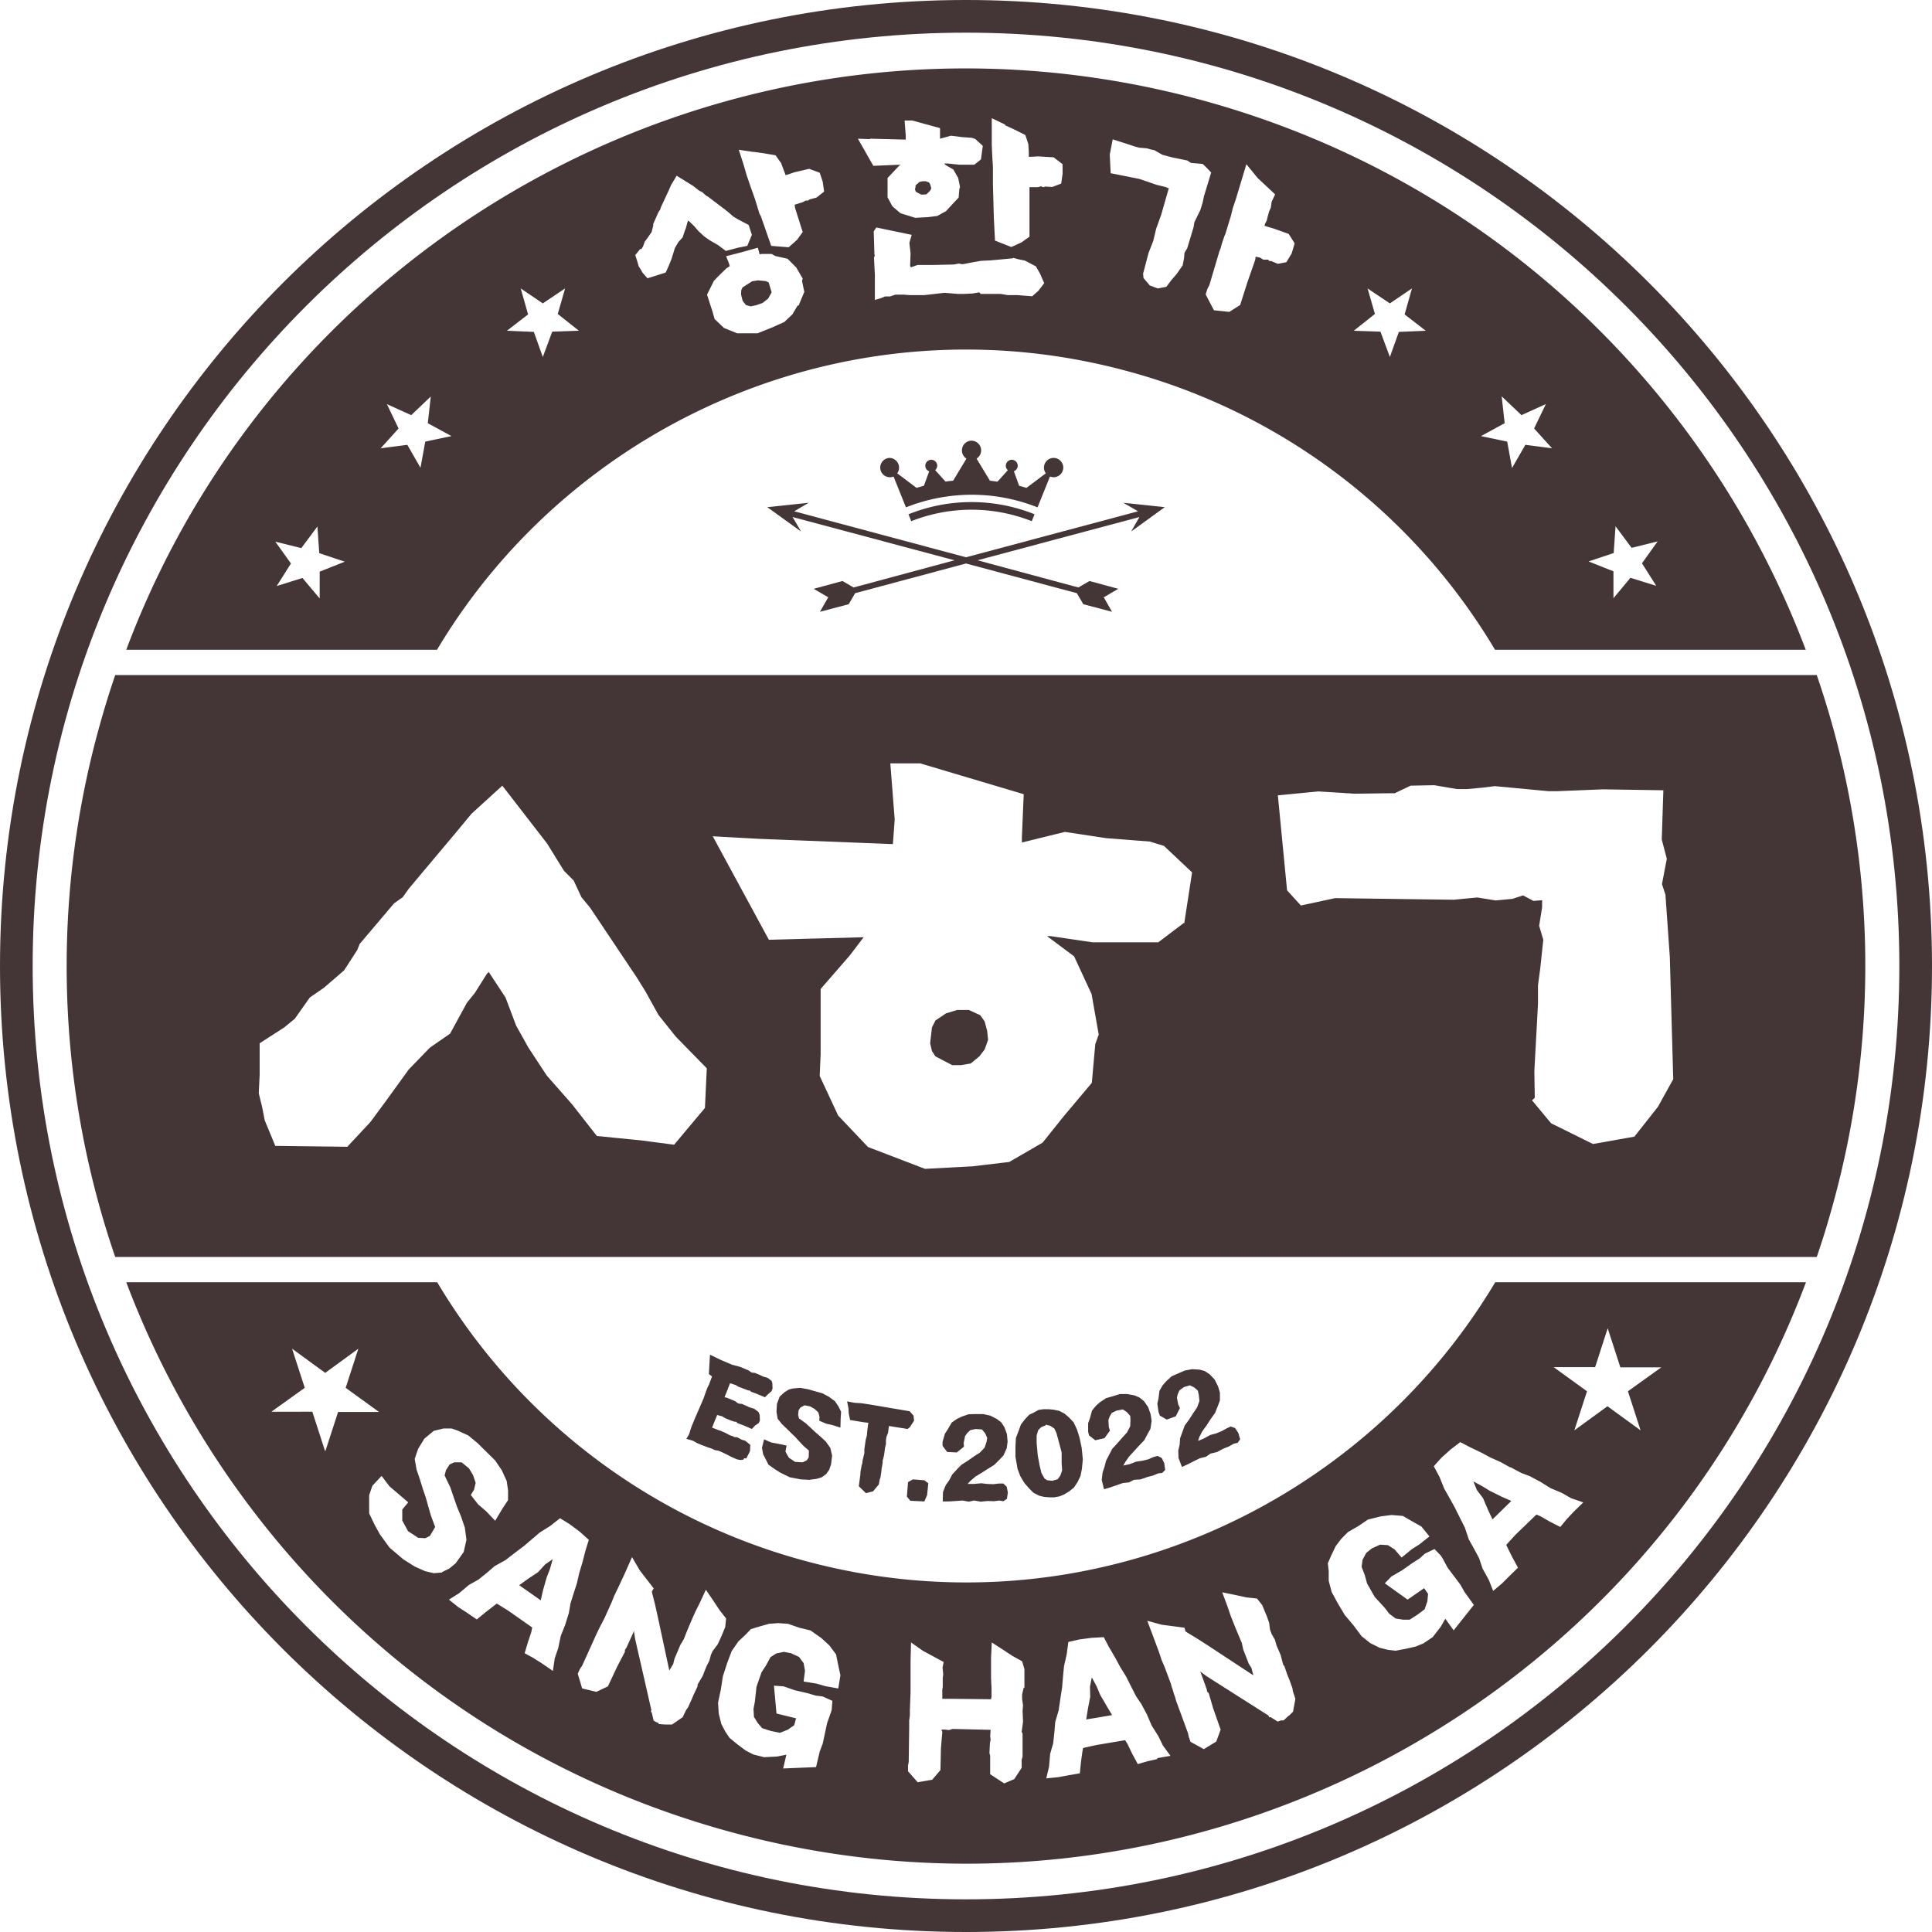
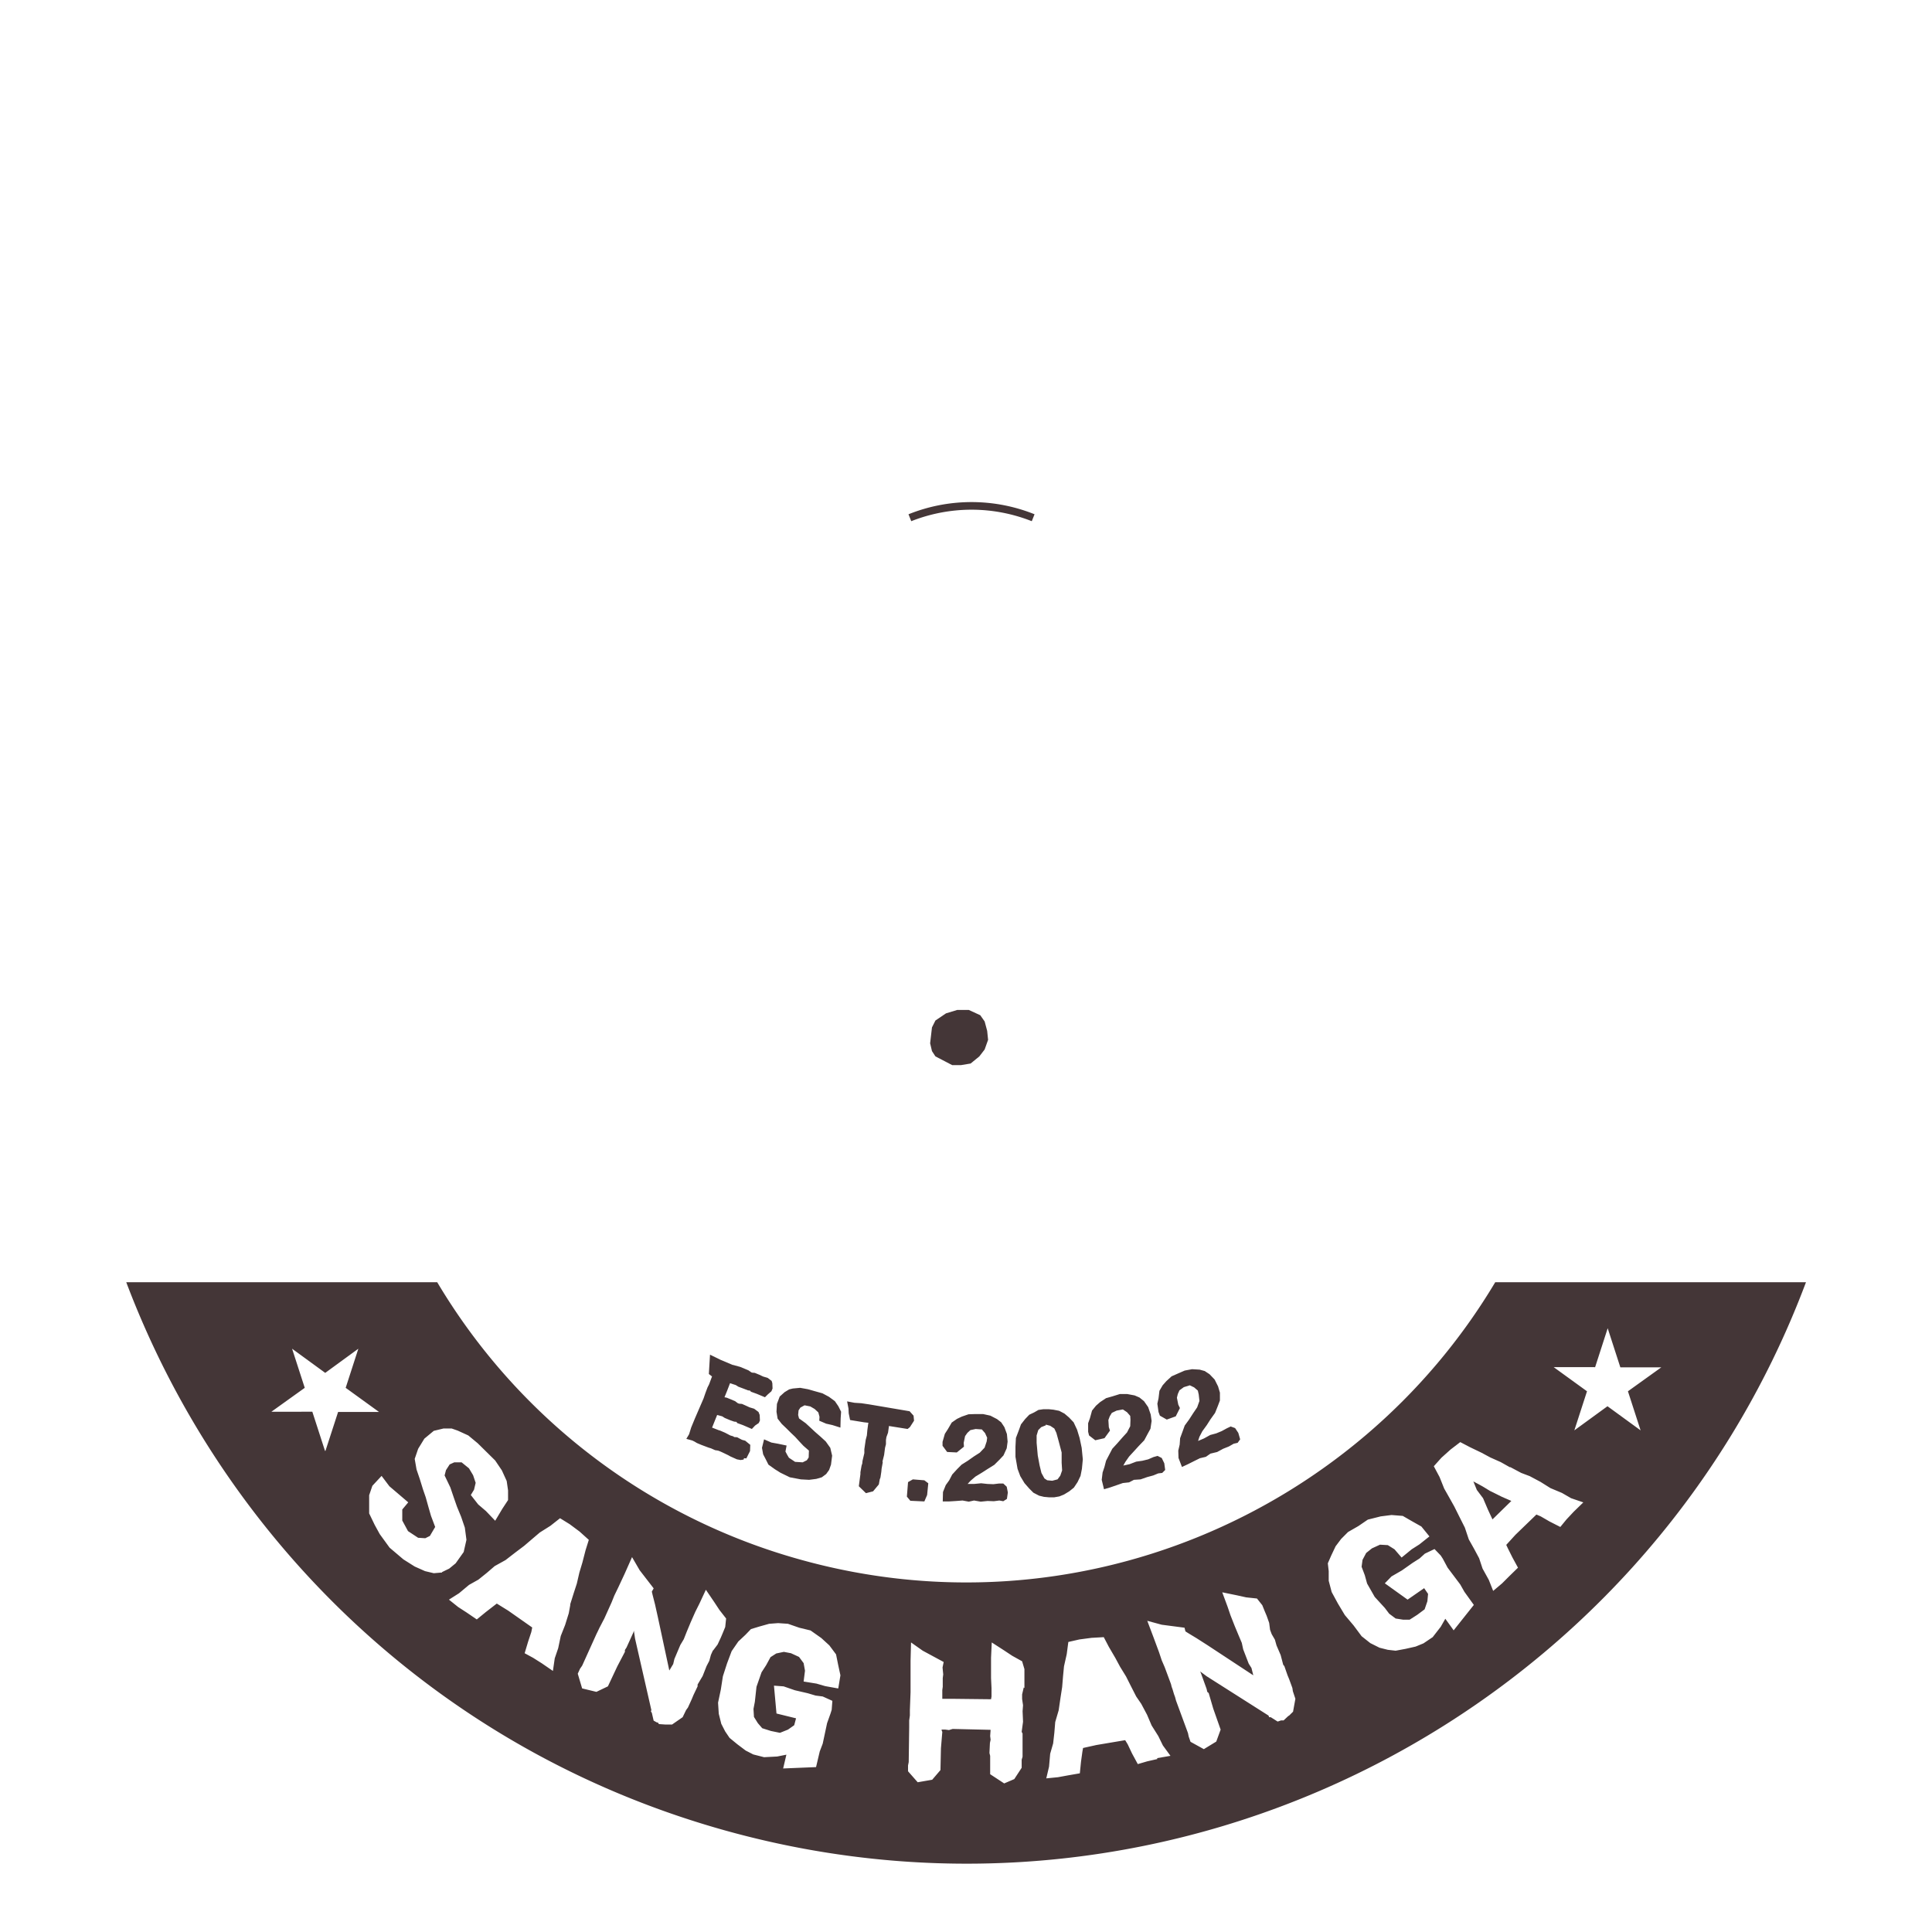
<svg xmlns="http://www.w3.org/2000/svg" width="65" height="65" fill="none">
-   <path d="M32.5 0C14.548 0 0 14.548 0 32.5 0 50.452 14.548 65 32.5 65 50.452 65 65 50.452 65 32.5 65 14.548 50.452 0 32.5 0Zm0 63.901c-17.341 0-31.401-14.06-31.401-31.401S15.159 1.099 32.5 1.099 63.901 15.159 63.901 32.5 49.841 63.901 32.5 63.901Z" fill="#443637" />
-   <path d="m18.107 52.89-.348.232-.279.201-.015.008.727.51.078-.34.123-.433.109-.279.093-.333-.256.178-.232.256ZM14.703 21.86c4.673-7.83 14.168-11.901 23.376-9.332a20.646 20.646 0 0 1 12.219 9.332h10.454c-3.281-8.682-10.5-15.747-20.135-18.44C25.42-.82 9.688 7.36 4.248 21.86h10.454Zm12.133-11.584-.178.302-.271.255-.395.178-.503.202h-.688l-.441-.178-.318-.302-.07-.248-.185-.572.232-.465.14-.147.278-.27.116-.078-.039-.124-.085-.209.511-.131.557-.155.062.224.062-.015h.34l.124.07.41.092.294.294.217.372-.023.077.077.372-.193.464-.031-.008Zm27.455 8.326.062-.897.541.727.875-.216-.527.735.48.758-.867-.27-.572.688v-.905l-.836-.333.859-.287h-.015Zm-3.761-5.261.658.626.82-.371-.395.82.604.666-.898-.117-.449.782-.162-.89-.882-.185.797-.434-.1-.897h.007Zm-4.52-3.637.751.503.743-.503-.247.874.712.55-.906.038-.302.844-.317-.852-.898-.03.712-.565-.247-.86Zm-4.936-1.378.03-.116.055-.162.031-.093.039-.093.185-.604.062-.255.1-.294.357-1.184.379.464.588.55-.116.247-.03.202-.055.123-.054.194-.024.108-.061.116-.016.07.317.093.496.178.2.317-.1.34-.178.294-.286.055-.224-.093h-.062l-.04-.047h-.162l-.116-.07-.139-.03-.015.046v.047l-.264.758-.247.774-.364.232-.518-.054-.279-.534.062-.194.062-.116.34-1.145.047-.116v-.008Zm-3.66-3.644.44.139.326.108.147.039.263.023.131.039.117.023.27.155.318.085.526.108.108.078.403.038.108.1.178.187-.24.789-.046.217-.078.255-.201.41-.03.178-.21.696-.093.155-.015.186-.047.24-.2.286-.186.217-.163.216-.286.055-.271-.101-.21-.248-.015-.147.186-.704.155-.394.1-.418.17-.472.233-.813.023-.07-.116-.046-.31-.077-.564-.194-.968-.193-.03-.627.1-.518h-.023Zm-3.606-.472.317.147.371.185.101.302.016.263v.17l.325-.015.51.03.302.233v.317l-.046.333-.302.116-.24-.015-.062.023-.07-.031-.116.03h-.278v1.665l-.271.193-.34.155-.55-.217-.039-.781-.03-1.115v-.572l-.024-.395-.015-.364v-.89l.456.217-.015.016Zm.278 4.464.17.047.225.046.371.194.14.247.139.318-.193.255-.21.186-.51-.039H33.9l-.233-.039h-.673l-.046-.054-.224.039-.287.015h-.209l-.449-.038-.673.077h-.495l-.217-.015h-.27l-.178.061h-.17l-.132.055-.21.062v-.852l-.03-.572.03-.085-.015-.016-.023-.781.085-.132 1.192.248-.078.27.04.356-.016.426.03.039.225-.078h.55l.665-.015.17-.031.124.023.317-.062.31-.054.325-.015.75-.07v-.016Zm-4.82-4.008 1.207.031v-.14l-.039-.502h.263l.929.255v.356l.371-.1.371.046.318.023.124.039.255.232-.062.457-.224.178h-.511l-.38-.04h-.123l.054.055.256.147.162.286.062.302-.023.07-.024.286-.247.263-.178.194-.294.162-.31.039-.433.023-.495-.155-.271-.232-.163-.302v-.65l.395-.418.046-.03-.92.038-.519-.913.41.016-.007-.016Zm-3.924.441.34.047.41.07.187.262.093.248.061.162.294-.1.496-.116.356.131.1.302.047.333-.256.201-.232.062-.054.039h-.077l-.101.054-.27.085v.03l.022.11.248.78-.193.264-.279.248-.588-.047-.348-.998-.047-.085-.147-.48-.038-.108-.132-.372-.116-.34-.1-.348-.163-.503.51.077-.023-.008Zm-3.768 3.281.062-.1.054-.155.093-.124.14-.201.053-.21v-.061l.178-.402.054-.078.031-.093.256-.55.085-.193.186-.309.549.34.209.163.108.054.109.1.1.063.55.417.116.093.17.147.155.093.356.186.108.333-.155.371-.31.062-.41.108-.27-.2-.271-.156-.186-.131-.193-.178-.147-.17-.178-.17-.023-.016-.024.054-.054.201-.039.1-.07.21-.146.162-.116.201-.109.356-.1.248-.1.217-.612.193-.163-.186-.062-.108-.07-.108-.046-.163-.07-.216.17-.21.032.016Zm-4.055 1.316.743.503.75-.503-.247.859.712.564-.898.031-.317.852-.302-.844-.905-.039.712-.549-.248-.874Zm-6.763 9.525v.906l-.58-.69-.867.272.48-.759-.526-.735.874.217.542-.727.062.897.859.287-.836.332h-.008Zm3.397-3.482-.449-.781-.897.116.603-.666-.394-.82.82.371.657-.627-.1.898.797.434-.882.185-.163.89h.008Z" fill="#443637" />
-   <path d="m25.76 9.456-.255-.023-.201.03-.194.124-.131.085-.04.093-.007.14.016.07.038.146.047.062.07.085.146.039.194-.039.216-.077.186-.147.116-.209-.1-.333-.1-.046ZM37.011 57.014l-.116-.278-.162-.302-.062.31.008.34-.078.41-.054.34-.008.016.875-.147-.178-.302-.225-.387ZM30.844 6.47l.147.076h.078l.1-.007.078-.078.046-.046.039-.077-.016-.062-.023-.078-.039-.062-.108-.038h-.108l-.101.023-.1.085-.032.03-.007.078-.016.047.023.077.04.031Z" fill="#443637" />
  <path d="M50.305 43.14c-4.673 7.83-14.168 11.901-23.376 9.332A20.645 20.645 0 0 1 14.71 43.14H4.248c3.281 8.682 10.5 15.747 20.135 18.44 15.197 4.248 30.929-3.931 36.377-18.44H50.305Zm-39.371 5.672-.426-1.316H9.131l1.122-.804-.426-1.316 1.115.813 1.114-.813-.426 1.316 1.122.812h-1.377l-.425 1.308h-.016Zm3.939 4.093-.279.024-.294-.07-.348-.155-.38-.24-.464-.394-.332-.457-.17-.31-.186-.386v-.612l.108-.317.31-.333.263.349.263.224.371.317-.201.24v.372l.193.356.34.224.24.015.156-.077.178-.302-.14-.371-.085-.294-.093-.333-.093-.27-.108-.349-.108-.317-.062-.356.116-.34.209-.341.317-.263.325-.078h.279l.2.07.357.163.317.263.588.58.225.333.162.356.046.317v.325l-.193.294-.24.402-.31-.325-.262-.224-.248-.317.108-.178.055-.232-.086-.256-.139-.232-.248-.201h-.247l-.155.07-.124.193-.046.178.193.402.124.364.1.286.14.34.124.364.054.41-.093.41-.27.38-.217.178-.24.116v.015Zm4.318 1.068-.055.302-.123.395-.147.371-.086.41-.116.34-.062.426-.371-.255-.294-.186-.286-.155.116-.387.108-.325.031-.154-.805-.565-.387-.24-.1.077-.271.21-.302.247-.34-.232-.287-.186-.31-.248.341-.216.333-.279.317-.178.279-.224.27-.232.364-.202.34-.263.287-.216.271-.232.255-.217.356-.224.325-.256.325.201.333.248.31.279-.109.348-.108.418-.1.332-.086.372-.108.332-.124.395.016-.03Zm4.79 1.563-.063.14-.054.2-.093.179-.131.333-.17.286v.062l-.14.294-.054.131-.131.287-.062.085-.116.24-.356.247h-.225l-.216-.015-.039-.054h-.03l-.11-.062-.061-.263-.031-.047.015-.046-.549-2.407-.039-.263-.015.054-.232.511-.055.085v.062l-.255.487-.317.674-.387.185-.48-.116-.147-.495.078-.17.07-.1.479-1.06.054-.11.047-.1.077-.147.039-.077.046-.085.248-.55.093-.232.131-.27.217-.465.247-.557.256.441.472.611-.062.109.023.1.085.333.093.418.387 1.803.131-.217.04-.17.2-.472.116-.194.101-.255.132-.317.154-.348.14-.279.216-.464.279.41.178.27.224.287-.03.286-.086.21-.062.146-.108.232-.14.186-.023.023Zm4.217 1.27-.434-.078-.294-.085-.433-.07.046-.364-.046-.255-.155-.209-.27-.124-.24-.046-.256.054-.193.124-.147.27-.155.24-.17.488-.055.503-.046.24.016.27.131.21.147.17.294.093.302.062.27-.108.21-.148.062-.232-.658-.162-.085-.937.325.024.379.131.433.1.263.078.24.031.325.147-.023.302-.039.124-.116.325-.147.689-.1.263-.124.526-1.107.046.109-.464-.31.062-.441.023-.364-.093-.255-.131-.279-.21-.263-.216-.147-.217-.131-.255-.085-.34-.024-.372.093-.44.07-.45.14-.433.154-.41.224-.325.24-.225.186-.193.279-.085.332-.093.302-.023.333.023.379.132.38.092.363.256.27.247.225.302.07.348.077.356-.07.426-.007.015Zm6.244-.032-.054.233v.154l.031.21-.015.2.015.356-.046.34.03.055v.782l-.03.1v.271l-.248.38-.34.146-.472-.31v-.618l-.024-.093.016-.34.023-.109-.015-.124.015-.209-1.277-.03-.124.038-.123-.016h-.124v.024l.023.054-.046.55-.016.734-.278.325-.488.085-.325-.37v-.194l.023-.116.016-1.169v-.232l.023-.163v-.185l.023-.604v-1.06l.016-.611.394.278.704.38-.038.185.023.232-.016.124v.294l-.015.108v.295h.302l1.338.015.016-.093v-.278l-.016-.34v-.69l.024-.51.418.27.27.179.333.185.078.263v.635l-.024-.016Zm4.496 2.407-.34.077-.318.093-.193-.356-.147-.31-.085-.139-.967.163-.45.1-.022.124-.047.34-.039.388-.402.07-.333.061-.394.039.093-.395.038-.433.1-.348.04-.356.03-.364.116-.395.062-.425.055-.356.03-.364.032-.333.092-.41.054-.41.372-.085.41-.054.41-.023.17.325.217.371.163.302.2.325.156.31.185.363.17.248.194.364.155.363.224.356.155.317.255.349-.449.077.008.031Zm4.566-1.594-.132.131-.03.016-.156.147h-.085l-.116.039-.232-.147H42.7l-.023-.055-2.082-1.323-.217-.162.024.054.193.534.023.1.047.04.154.525.248.705-.147.402-.418.255-.448-.247-.062-.178-.024-.116-.402-1.092-.031-.116-.039-.108-.046-.155-.031-.085-.023-.093-.21-.565-.1-.232-.093-.278-.178-.48-.216-.573.487.132.766.1.031.124.085.054.294.178.364.233 1.54 1.013-.062-.247-.093-.147-.185-.48-.047-.217-.108-.255-.132-.317-.14-.356-.1-.294-.178-.48.488.1.317.07.364.039.178.224.085.21.062.146.085.24.03.232.055.147.108.186.054.193.14.325.085.325.039.047.108.31.054.13.108.295.016.108.085.256-.077.425v.008Zm5.4-2.74-.278-.386-.154.27-.271.349-.31.209-.263.108-.34.077-.333.062-.263-.03-.279-.07-.31-.155-.293-.232-.271-.364-.294-.348-.232-.387-.21-.387-.1-.38v-.324l-.03-.263.115-.263.147-.31.186-.247.232-.233.348-.2.318-.217.433-.109.364-.046.379.03.31.179.316.178.271.333-.34.27-.256.163-.34.278-.24-.278-.224-.14-.263-.015-.271.124-.194.155-.123.232-.031.232.108.286.077.279.256.449.34.371.147.194.217.162.248.039h.224l.255-.163.248-.185.093-.271.023-.248-.132-.193-.557.386-.766-.549.225-.232.348-.201.364-.256.232-.147.178-.162.325-.155.209.217.07.108.162.302.425.565.14.247.317.441-.689.867.008-.015Zm4.76-8.844.425-1.316.426 1.316h1.377l-1.122.805.426 1.315-1.114-.812-1.115.812.426-1.315-1.122-.813h1.377l.016.008Zm-2.848 3.358.364.194.286.108.364.194.333.209.387.162.309.178.41.14-.325.316-.24.256-.209.255-.363-.185-.294-.17-.147-.063-.705.681-.31.34.055.117.155.31.185.34-.293.286-.24.24-.302.255-.147-.371-.21-.38-.115-.347-.17-.318-.178-.317-.132-.395-.194-.386-.162-.325-.178-.318-.162-.286-.155-.387-.194-.364.256-.286.31-.278.324-.248.325.17.387.186.302.162.348.155.302.17h.023Z" fill="#443637" />
  <path d="m49.872 50.004-.302-.163.116.286.21.279.162.38.147.316.008.016.634-.62-.317-.139-.403-.2-.255-.155ZM33.127 34.365l-.147-.209-.387-.178h-.387l-.38.116-.355.24-.116.232-.062.534.062.263.116.178.565.294h.294l.325-.054.294-.24.178-.232.116-.325-.031-.302-.085-.317Z" fill="#443637" />
-   <path d="M61.123 22.711H3.877a29.093 29.093 0 0 0-.511 1.649 30.112 30.112 0 0 0 .51 17.929h57.247c.186-.542.356-1.091.51-1.648a30.113 30.113 0 0 0-.51-17.93ZM23.717 37.275l-1.037 1.238-1.122-.147-1.478-.147-.828-1.06-.859-.976-.619-.944-.41-.735-.356-.944-.565-.859-.062.062-.41.65-.263.325-.565 1.037-.68.472-.712.735-.767 1.06-.503.681-.046.055-.75.804-2.423-.03-.356-.86-.085-.44-.116-.473.031-.619V35.1l.828-.534.356-.294.503-.712.472-.325.681-.588.186-.286.255-.395.085-.209 1.153-1.362.294-.209.21-.294 1.54-1.834.564-.68 1.037-.945 1.509 1.95.565.914.325.325.263.564.294.356 1.563 2.337.294.472.441.797.588.735 1.037 1.06-.062 1.332Zm16.11-6.222-.858.65h-2.213l-1.416-.209h-.116l.913.681.588 1.27.24 1.361-.116.325-.116 1.3-.944 1.122-.712.89-1.122.65-1.238.147-1.595.085-1.919-.735-1.005-1.06-.62-1.331.031-.735v-2.19l.975-1.122.473-.62-3.189.086-1.888-3.482 1.54.085 4.52.178.061-.828-.147-1.888h1.006l3.482 1.037-.062 1.447v.178l1.447-.356 1.385.209 1.478.116.472.147.944.89-.263 1.71-.015-.008Zm15.941 6.198-.781.99-1.393.248-1.091-.541-.317-.155-.643-.774.093-.085-.015-.89.123-2.275v-.619l.078-.588.1-.944-.139-.472.1-.62v-.239l-.293.023-.348-.185-.356.116-.565.054-.62-.1-.796.076-3.986-.054-1.152.248-.465-.51-.31-3.196 1.363-.132 1.238.077 1.09-.015h.24l.535-.256.797-.015.766.131h.325l.503-.046.44-.054 1.804.17h.301l1.533-.062 2.035.031-.054 1.656.17.65-.163.851.117.356.147 2.097.115 4.11-.518.936-.008.007ZM29.939 15.406a.327.327 0 0 0-.325.325.327.327 0 0 0 .449.302l.417 1.037a5.994 5.994 0 0 1 2.213-.425c.782 0 1.533.154 2.214.425l.418-1.037s.077.023.123.023a.327.327 0 0 0 .325-.325.327.327 0 0 0-.325-.325.327.327 0 0 0-.263.519l-.65.488c-.085-.024-.162-.047-.247-.07l-.178-.488a.2.2 0 0 0 .131-.185.205.205 0 0 0-.201-.202.205.205 0 0 0-.201.202.18.18 0 0 0 .07.147l-.349.387c-.085-.008-.17-.024-.255-.031l-.449-.743a.327.327 0 0 0-.17-.604.327.327 0 0 0-.17.604l-.45.743c-.084.007-.17.015-.255.03l-.348-.386a.22.22 0 0 0 .07-.147.205.205 0 0 0-.201-.202.205.205 0 0 0-.202.202c0 .085.055.162.132.185l-.178.488-.248.07-.65-.488a.327.327 0 0 0-.263-.519h.016Z" fill="#443637" />
-   <path d="m39.186 17.063-1.393-.147.495.286-5.788 1.547-5.78-1.547.487-.287-1.393.148 1.138.82-.287-.488 5.448 1.455-3.242.874-.155.04-.371-.217-.968.263.488.286-.279.487.968-.255.216-.371 3.73-.999 3.73.999.216.371.968.255-.279-.487.488-.286-.968-.263-.371.216-.155-.039-3.242-.874 5.447-1.455-.278.488 1.13-.82Z" fill="#443637" />
  <path d="m30.565 17.302.093.233a5.527 5.527 0 0 1 2.028-.387c.712 0 1.4.139 2.027.387l.093-.233a5.684 5.684 0 0 0-4.24 0ZM23.802 46.684l-.07.186-.061.178-.294.68-.124.302-.07.225-.092.154.2.055.078.038.078.047.147.062.247.093.078.023.139.062.1.015.062.023.07.031.209.1.07.04.224.1.124.023.1-.015.016-.047.077.008.124-.247.008-.21-.17-.139-.109-.03-.077-.04-.085-.046-.1-.007-.032-.024-.1-.03-.178-.093-.163-.07-.054-.016-.217-.085.031-.077.062-.155.078-.193.17.046.085.054.186.078.131.046.078.008.023.039.193.07.302.13.108-.115.124-.085.039-.085-.008-.186-.039-.1-.147-.11-.154-.046-.132-.061-.124-.055-.093-.007-.046-.016-.093-.07-.279-.116-.077-.015.085-.209.054-.14.047-.123.193.062.085.054.186.07.14.054.069.008.031.038.193.07.279.116.093-.093.124-.108.038-.093-.007-.178-.024-.078-.131-.1-.155-.047-.131-.061-.148-.062-.092-.008-.023-.008-.101-.07-.279-.116-.263-.07-.402-.17-.348-.17-.024.395-.015.255.1.078h.008l-.1.27-.055.109ZM26.17 48.572l-.217-.039-.247-.108-.07.286.039.217.085.163.093.185.217.155.185.116.318.155.371.07.279.015.24-.031.185-.054.147-.109.1-.139.063-.178.038-.302-.062-.263-.154-.216-.178-.163-.178-.155-.14-.131-.177-.163-.225-.162-.03-.116.015-.155.061-.093.14-.077.193.038.147.086.124.116.039.147-.008.131.232.1.21.047.27.085.008-.31.015-.224-.093-.185-.116-.17-.201-.148-.217-.116-.495-.139-.255-.046-.248.023-.124.03-.154.094-.163.147-.093.247-.015.263.038.233.14.178.154.147.163.162.131.124.148.162.131.14.186.162-.008.232-.062.093-.14.07-.255-.016-.208-.139-.055-.093-.061-.116.038-.201-.294-.062ZM30.604 47.48l-1.362-.231-.263-.039-.232-.015-.247-.047.046.24.008.163.046.224.472.077.147.016-.008.023-.03.224-.016.178-.039.148-.046.317v.131l-.062.263-.008.085-.023.07-.039.224v.062l-.054.41.24.233.24-.062.193-.232.031-.17.024-.063.03-.2.008-.093.039-.217-.008-.031.054-.217.031-.24.031-.123v-.14l.016-.1.054-.147.023-.163.008-.062.627.1.077-.061.14-.217-.016-.17-.132-.147ZM30.511 50.352l.116.14.472.022.093-.216.039-.395-.132-.1-.387-.031-.162.092-.039.488ZM32.817 49.678l.217-.131.193-.124.225-.14.178-.177.131-.14.109-.24.03-.224-.023-.255-.085-.232-.108-.163-.14-.108-.224-.116-.247-.054h-.256l-.232.008-.224.077-.163.077-.178.124-.131.224-.1.155-.078.271v.132l.155.208.325.016.24-.194-.008-.131.046-.224.077-.109.101-.093.178-.038.209.015.108.124.07.155-.016.124-.07.209-.162.17-.193.123-.21.148-.208.131-.147.147-.17.186-.1.193-.117.163-.093.232-.008.317h.217l.24-.015.209-.016.209.039.178-.039.224.039.232-.023.21.008.185-.024.132.024.123-.078.031-.217-.038-.193-.116-.108h-.14l-.193.023-.201-.008-.21-.023-.24.023h-.216l.1-.108.163-.14ZM34.465 49.895l.163.186.14.14.193.1.162.039.163.015h.185l.17-.03.155-.063.178-.108.155-.124.124-.186.1-.209.047-.24.03-.317-.038-.387-.07-.332-.085-.279-.116-.248-.154-.162-.155-.132-.178-.093-.194-.038-.162-.016h-.17l-.17.024-.148.085-.162.077-.14.147-.139.178-.07.194-.1.263-.015.294v.34l.07.403.092.247.14.232Zm.465-1.78.1-.1.155-.062v-.023l.147.038.14.093.069.147.077.279.1.38v.347l.016.256-.062.178-.092.123-.178.047-.17-.016-.093-.062-.101-.185-.062-.255-.062-.333-.038-.426v-.247l.054-.178ZM37.986 49.005l.17-.185.155-.17.186-.194.116-.217.093-.17.039-.263-.031-.217-.085-.247-.14-.201-.154-.124-.163-.07-.248-.046h-.247l-.248.077-.217.062-.2.132-.14.123-.132.163-.07.255-.061.17v.287l.03.123.21.163.31-.07.185-.255-.039-.116-.015-.24.046-.124.07-.116.162-.077.21-.039.139.093.108.124.008.131-.008.217-.108.209-.155.17-.17.194-.17.185-.093.178-.117.225-.054.209-.062.185-.03.248.077.317.209-.062.224-.077.201-.07.21-.023.162-.085.224-.015.225-.078.2-.054.171-.07.132-.015.1-.1-.03-.225-.086-.178-.14-.07-.139.039-.177.077-.194.047-.209.03-.224.086-.21.046.07-.124.124-.178ZM40.455 48.147l.147-.202.123-.193.155-.217.093-.232.07-.186v-.263l-.062-.209-.116-.232-.17-.178-.163-.108-.17-.047-.256-.015-.247.046-.232.101-.21.093-.177.162-.124.14-.108.185-.031.256-.039.178.039.278.046.124.232.132.302-.109.14-.278-.055-.116-.046-.232.03-.124.055-.124.147-.108.201-.062.147.07.124.108.03.131.024.217-.077.216-.132.194-.14.217-.146.2-.07.194-.085.232-.015.217-.047.201.008.248.116.302.201-.093.217-.109.186-.092.2-.047.155-.108.225-.054.201-.109.193-.077.163-.093.132-.03.085-.117-.062-.217-.108-.162-.148-.054-.131.062-.17.093-.186.077-.201.054-.21.116-.2.085.046-.14.1-.192Z" fill="#443637" />
</svg>